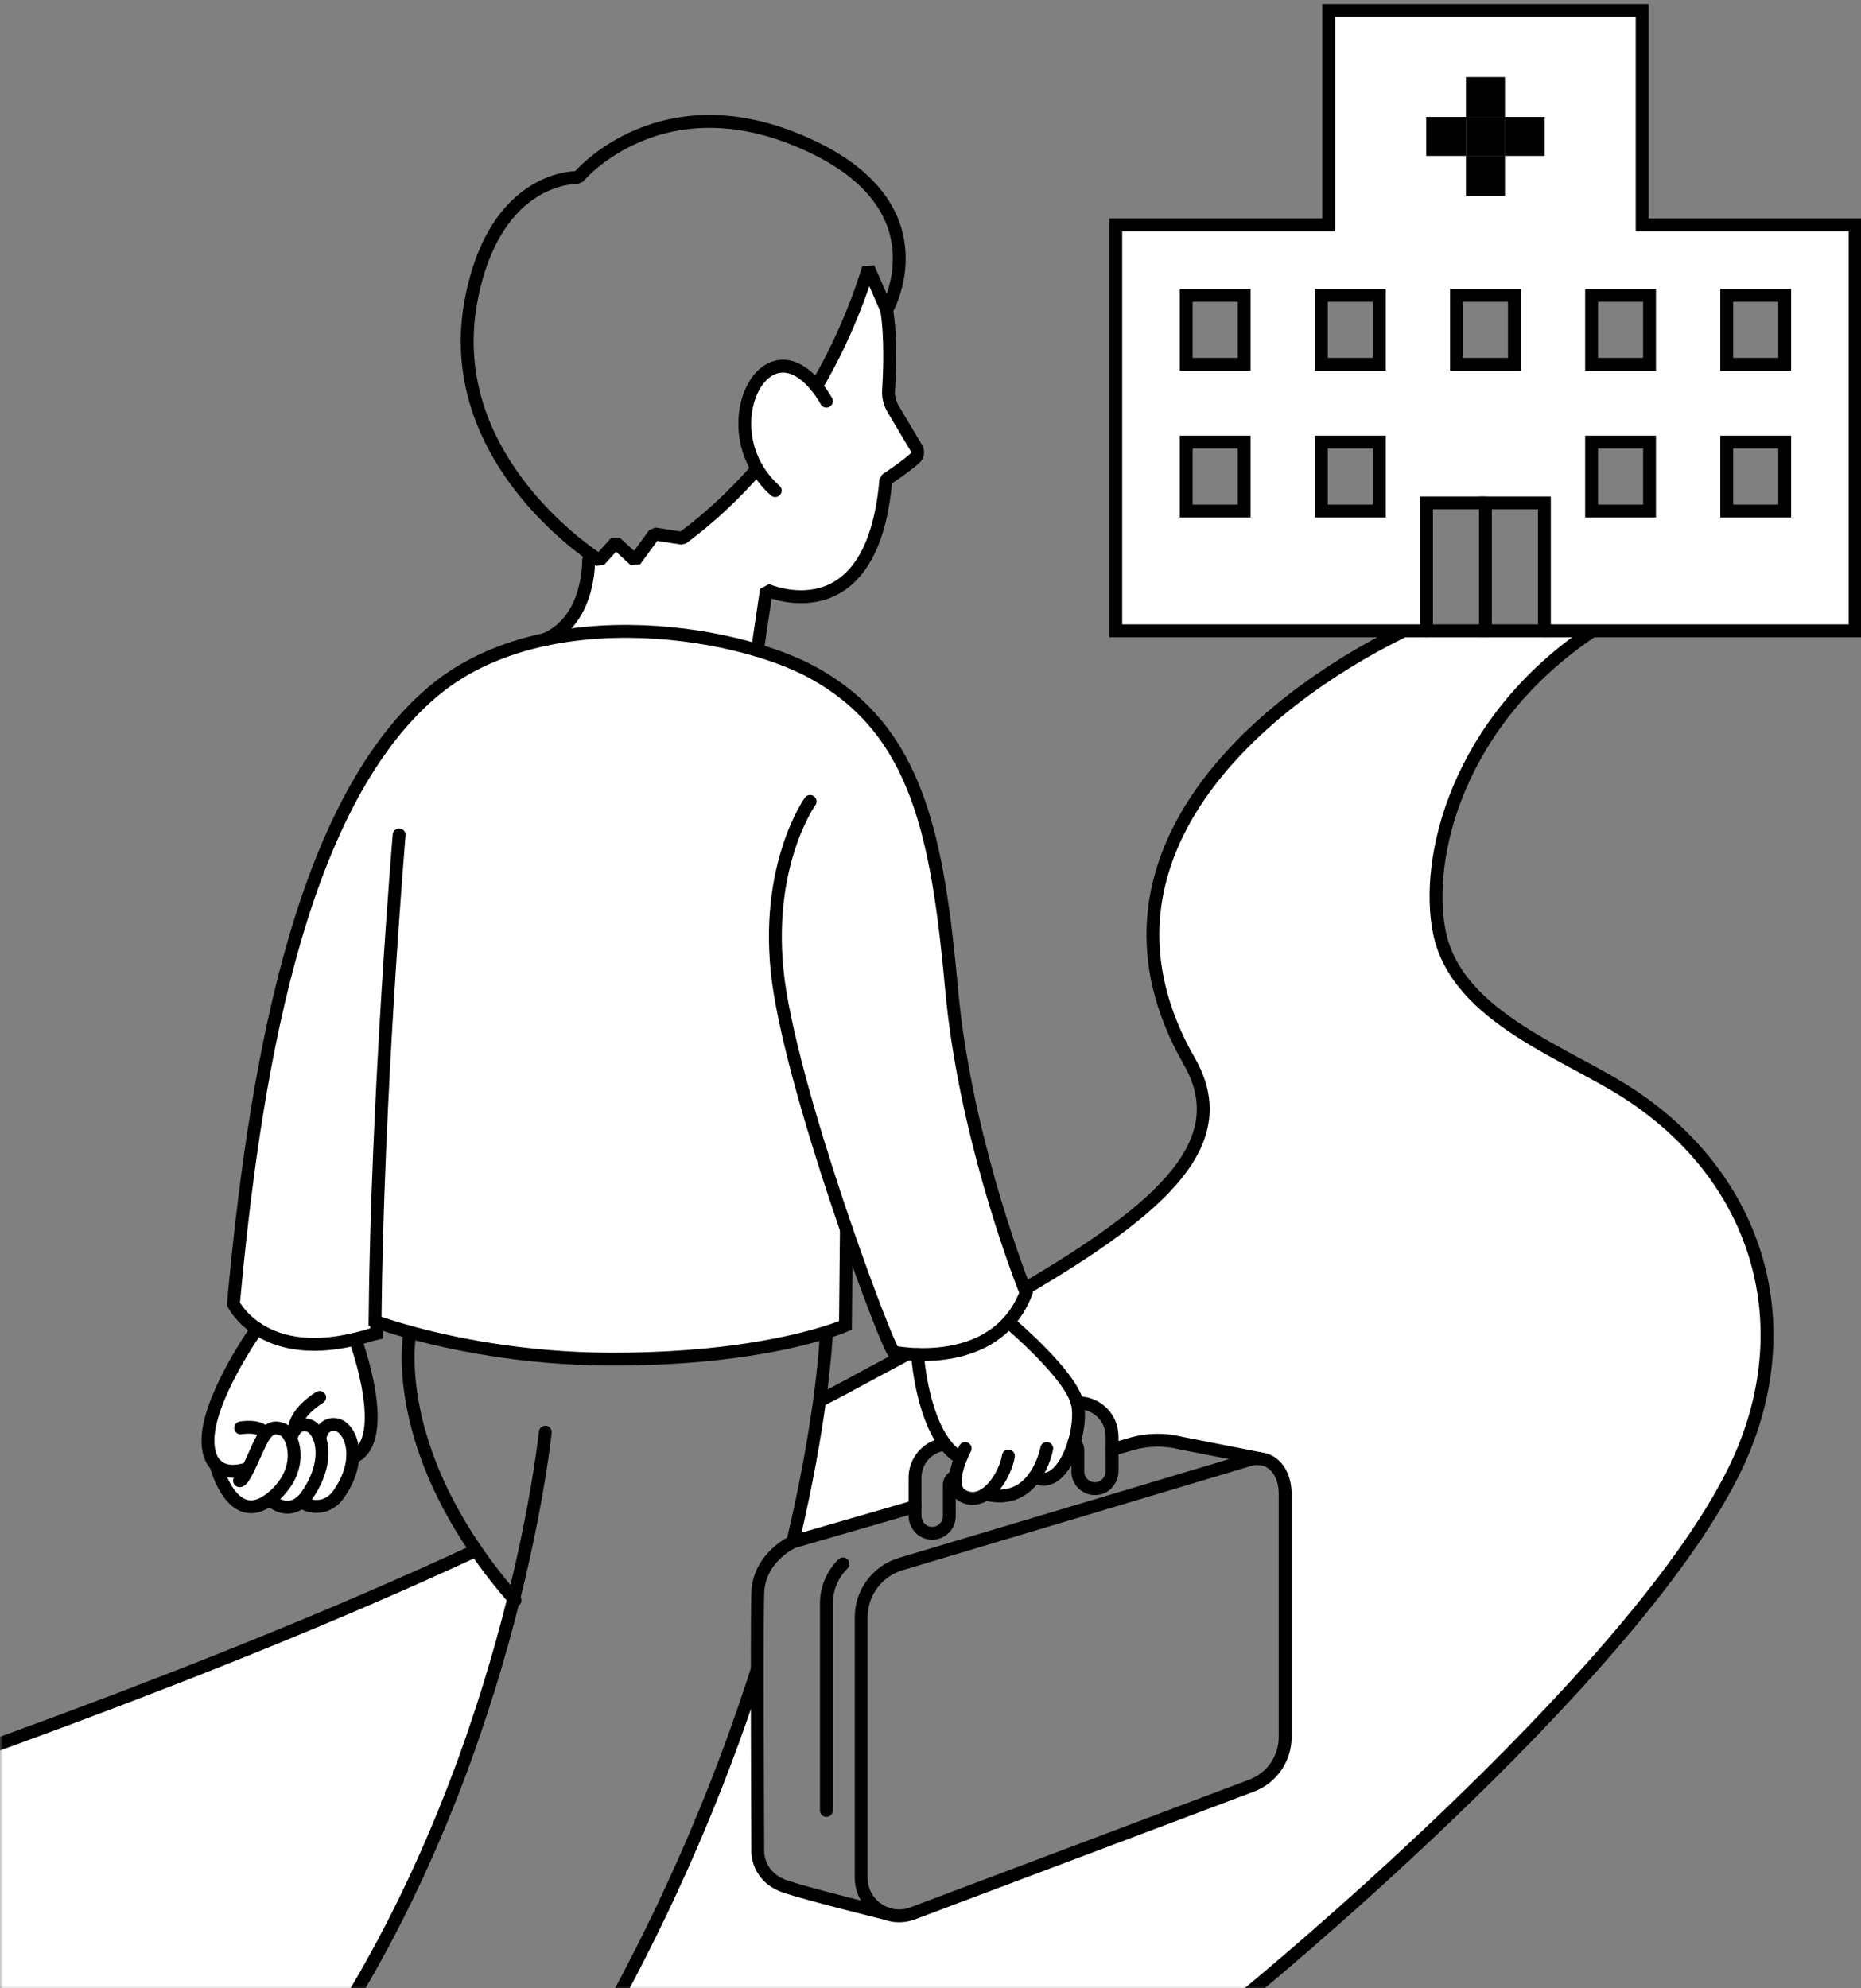
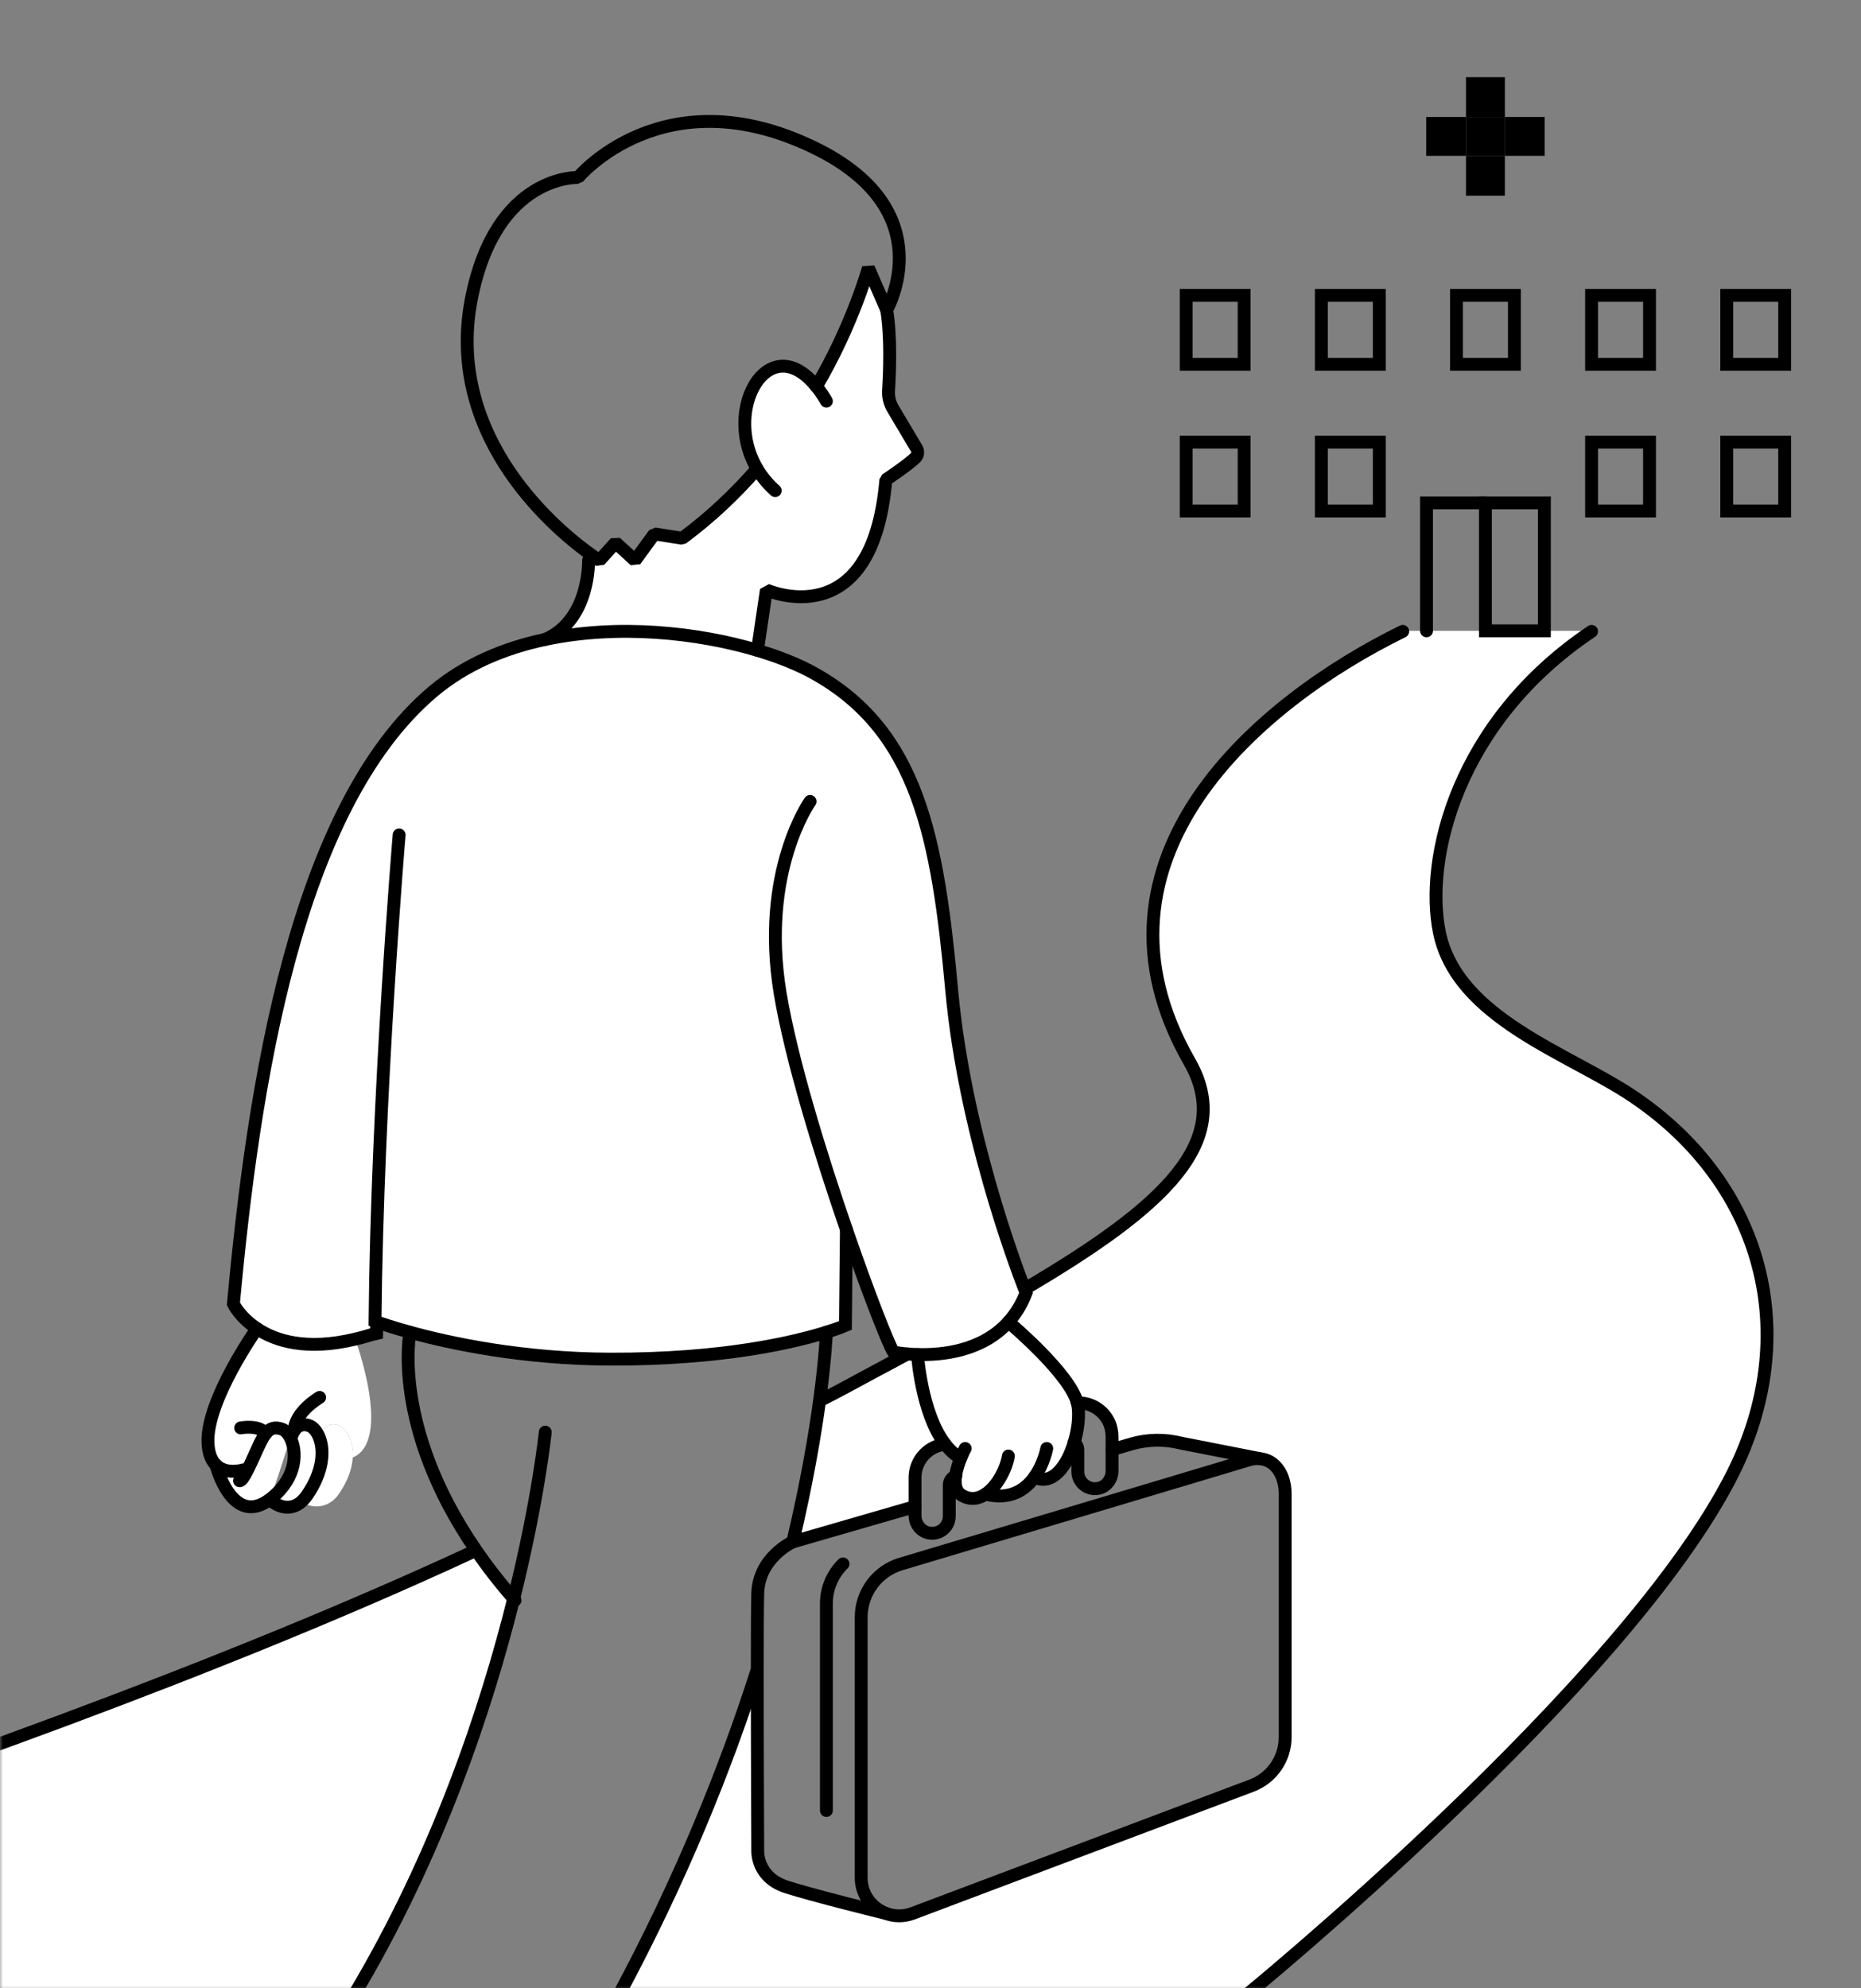
<svg xmlns="http://www.w3.org/2000/svg" width="308" height="329" viewBox="0 0 308 329" fill="none">
  <rect x="0" y="0" width="308" height="329" fill="#808080" stroke="none" />
  <g clip-path="url(#clip0_1019_987)">
    <mask id="mask0_1019_987" style="mask-type:luminance" maskUnits="userSpaceOnUse" x="0" y="-10" width="326" height="340">
      <path d="M325.72 -10H0V329.51H325.72V-10Z" fill="white" />
    </mask>
    <g mask="url(#mask0_1019_987)">
-       <path d="M307.03 37.21V104.38H255.6V83.21H236.09V104.38H184.66V37.21H219.91V1.74H271.78V37.21H307.03ZM295.37 84.55V73.15H285.78V84.55H295.37ZM295.37 60.28V48.87H285.78V60.28H295.37ZM273 84.55V73.15H263.41V84.55H273ZM273 60.28V48.87H263.41V60.28H273ZM255.65 25.79V19.36H249.06V12.77H242.63V19.36H236.04V25.79H242.63V32.38H249.06V25.79H255.65ZM250.64 60.28V48.87H241.05V60.28H250.64ZM228.28 84.55V73.15H218.69V84.55H228.28ZM228.28 60.28V48.87H218.69V60.28H228.28ZM205.91 84.55V73.15H196.32V84.55H205.91ZM205.91 60.28V48.87H196.32V60.28H205.91Z" fill="white" />
      <path d="M270.31 181.451C292 196.081 298.29 220.861 286.78 243.811C269.19 278.841 205.91 330.421 205.91 330.421H102.24C112.79 310.821 120.13 292.441 125.23 276.541H125.33C125.33 289.281 125.41 306.301 125.41 306.301C125.41 306.301 125.22 310.611 130.12 312.211C134.41 313.601 145.89 316.431 146.61 316.601C146.62 316.611 146.63 316.611 146.64 316.611C147.99 317.121 149.53 317.161 151.04 316.601L207.14 295.461C210.49 294.201 212.7 291.001 212.7 287.421V247.171C212.7 244.061 211.06 241.541 208.46 241.361V241.341L195.46 238.791C192.81 238.121 190.03 238.151 187.4 238.881L184.05 239.851V237.871C184.05 237.001 183.9 236.131 183.54 235.341C182.52 233.191 180.41 232.061 178.3 232.131C177.07 227.341 167.31 219.091 166.9 218.751C168.06 217.461 169.06 215.871 169.82 213.921C169.82 213.921 169.73 213.691 169.56 213.261L169.67 213.221C192.79 199.631 204.39 188.811 196.85 175.641C177.62 142.071 208.38 116.101 232.15 104.471V104.381H263.41V104.471C241.05 119.471 235.75 142.151 238.22 154.261C241.14 168.531 259.68 174.281 270.31 181.451Z" fill="white" />
      <path d="M255.65 19.359H249.06V25.789H255.65V19.359Z" fill="black" />
      <path d="M249.06 25.791H242.63V32.381H249.06V25.791Z" fill="black" />
      <path d="M249.06 19.359H242.63V25.789H249.06V19.359Z" fill="black" />
      <path d="M249.06 12.77H242.63V19.36H249.06V12.77Z" fill="black" />
      <path d="M242.63 19.359H236.04V25.789H242.63V19.359Z" fill="black" />
      <path d="M178.3 232.13C178.34 232.27 178.37 232.4 178.39 232.53C178.67 234.25 178.42 236.55 177.77 238.7C176.61 242.57 174.16 245.93 171.21 244.4C169.72 246.49 167.21 248.26 163.11 247.23C161.92 248.03 160.55 248.25 159.16 247.4C158.15 246.78 157.98 245.55 158.15 244.25C158.3 243.14 158.7 241.98 159.07 241.11L158.41 240.92C157.64 240.38 156.95 239.68 156.35 238.87C152.47 233.71 151.85 224.14 151.85 224.14V224.12C156.02 224.25 162.56 223.55 166.9 218.75C167.31 219.09 177.07 227.34 178.3 232.13Z" fill="white" />
      <path d="M166.9 218.75C162.56 223.55 156.02 224.25 151.85 224.12C151.24 224.11 150.68 224.08 150.19 224.03C148.76 223.91 147.87 223.73 147.87 223.73C147.11 222.58 143.77 214.16 140.08 203.44L139.92 219.32C139.92 219.32 138.88 219.78 136.77 220.43C131.52 222.08 119.66 224.94 101.04 224.89C86.48 224.85 74.53 222.27 67.85 220.44C64.96 219.64 63.06 218.99 62.36 218.74L61.46 220.85C60.54 221.14 59.65 221.38 58.79 221.58C50.71 223.52 45.59 221.88 42.53 219.84C39.69 217.97 38.63 215.75 38.63 215.75C41.95 179.61 48.94 133.61 71.66 114.43C76.93 109.98 83.4 107.25 90.24 105.8C102.3 103.24 115.5 104.66 125.36 107.61C129.11 108.73 132.37 110.07 134.9 111.5C151.89 121.08 155.18 138.43 157.51 163.87C159.62 186.87 167.98 209.19 169.56 213.26C169.73 213.69 169.82 213.92 169.82 213.92C169.06 215.87 168.06 217.46 166.9 218.75Z" fill="white" />
      <path d="M156.35 238.869L155.32 239.199C153.01 239.929 151.44 242.069 151.44 244.489V249.279L131.21 255.129C133.5 245.489 134.86 237.499 135.66 231.619L135.88 231.649C138.98 230.109 141.92 228.439 145.53 226.519C147.1 225.679 148.66 224.849 150.19 224.029C150.68 224.079 151.24 224.109 151.85 224.119V224.139C151.85 224.139 152.47 233.709 156.35 238.869Z" fill="white" />
      <path d="M135.11 63.94C141.04 53.94 143.72 44.34 143.72 44.34L146.75 51.28C147.49 55.71 147.24 61.75 147.06 64.6C146.99 65.66 147.25 66.72 147.8 67.64L151.7 74.2C152 74.71 151.92 75.36 151.48 75.77C150 77.15 146.61 79.39 146.61 79.39C144.39 105.55 126.84 97.61 126.84 97.61L125.36 107.61C115.5 104.66 102.3 103.24 90.24 105.8C97.7 102.57 97.41 92.73 97.41 92.73L98.04 91.94C98.79 92.46 99.22 92.73 99.22 92.73L101.88 89.78L105.1 92.73L108.31 88.34L112.91 89.06C117.67 85.55 121.77 81.61 125.29 77.58H125.31C121.22 70.67 123.81 62.14 128.3 60.78C131.13 59.93 133.59 62.07 135.11 63.94Z" fill="white" />
      <path d="M85.02 264.53C80.54 282.52 72.48 306.94 58.4 330.42H-129.74C-129.74 330.42 -5.15 295.52 78.48 256.67L78.76 256.48C80.55 259.09 82.62 261.78 85.02 264.53Z" fill="white" />
      <path d="M43.95 237.24C43.64 237.63 43.349 238.15 43.029 238.8C42.429 240.04 41.669 241.85 40.989 243.19L40.249 243.21C40.249 243.21 37.459 244.1 35.739 242.4C35.02 241.69 34.48 240.53 34.42 238.66C34.17 231.63 42.529 219.84 42.529 219.84C45.59 221.88 50.71 223.52 58.79 221.58C58.79 221.58 64.99 238.35 58.4 241.16H58.38C58.56 238.21 57.169 236.2 55.959 235.82C54.59 235.4 53.309 236.04 52.959 237.89L52.87 237.92C52.45 236.8 51.78 236.08 51.11 235.87C49.76 235.45 48.67 236.14 48.2 237.89L48.059 237.93C47.679 237.17 47.179 236.65 46.69 236.48C45.489 236.06 44.7 236.28 43.95 237.24Z" fill="white" />
      <path d="M55.96 235.821C57.17 236.201 58.56 238.211 58.38 241.161C58.28 242.901 57.63 244.971 56.07 247.221C54.36 249.701 51.56 249.651 49.87 248.491C50.19 248.211 50.51 247.851 50.81 247.421C53.54 243.471 53.66 240.011 52.87 237.921L52.96 237.891C53.31 236.041 54.59 235.401 55.96 235.821Z" fill="white" />
      <path d="M49.87 248.49C48.13 249.99 46.14 249.43 44.68 248.17L44.63 248.11C44.75 248.02 44.87 247.929 44.99 247.829C49.22 244.359 49.15 240.13 48.06 237.93L48.2 237.89C48.67 236.14 49.76 235.45 51.11 235.87C51.78 236.08 52.45 236.8 52.87 237.92C53.66 240.01 53.54 243.47 50.81 247.42C50.51 247.85 50.19 248.21 49.87 248.49Z" fill="white" />
-       <path d="M40.99 243.191C41.67 241.851 42.43 240.041 43.03 238.801C43.35 238.151 43.64 237.631 43.95 237.241C44.7 236.281 45.49 236.061 46.69 236.481C47.18 236.651 47.68 237.171 48.06 237.931C49.15 240.131 49.22 244.361 44.99 247.831C44.87 247.931 44.75 248.021 44.63 248.111C38.37 252.791 35.74 242.401 35.74 242.401C37.46 244.101 40.25 243.211 40.25 243.211L40.99 243.191Z" fill="white" />
+       <path d="M40.99 243.191C41.67 241.851 42.43 240.041 43.03 238.801C43.35 238.151 43.64 237.631 43.95 237.241C44.7 236.281 45.49 236.061 46.69 236.481C47.18 236.651 47.68 237.171 48.06 237.931C44.87 247.931 44.75 248.021 44.63 248.111C38.37 252.791 35.74 242.401 35.74 242.401C37.46 244.101 40.25 243.211 40.25 243.211L40.99 243.191Z" fill="white" />
      <path d="M134.07 132.61C134.07 132.61 125.79 144.19 129.11 164.3C130.91 175.16 135.75 190.88 140.08 203.44C143.77 214.16 147.11 222.58 147.87 223.73C147.87 223.73 148.76 223.91 150.19 224.03C150.68 224.08 151.24 224.11 151.85 224.12C156.02 224.25 162.56 223.55 166.9 218.75C168.06 217.46 169.06 215.87 169.82 213.92C169.82 213.92 169.73 213.69 169.56 213.26C167.98 209.19 159.62 186.87 157.51 163.87C155.18 138.43 151.89 121.08 134.9 111.5C132.37 110.07 129.11 108.73 125.36 107.61C115.5 104.66 102.3 103.24 90.24 105.8C83.4 107.25 76.93 109.98 71.66 114.43C48.94 133.61 41.95 179.61 38.63 215.75C38.63 215.75 39.69 217.97 42.53 219.84C45.59 221.88 50.71 223.52 58.79 221.58C59.65 221.38 60.54 221.14 61.46 220.85L62.33 220.64L62.36 218.74" stroke="black" stroke-width="2.13" stroke-linecap="round" />
      <path d="M66.059 138.15C66.059 138.15 62.409 181.38 62.069 218.63C62.069 218.63 62.169 218.67 62.359 218.74C63.059 218.99 64.959 219.64 67.849 220.44C74.529 222.27 86.479 224.85 101.039 224.89C119.659 224.94 131.519 222.08 136.769 220.43C138.879 219.78 139.919 219.32 139.919 219.32L140.079 203.44" stroke="black" stroke-width="2.13" stroke-linecap="round" />
      <path d="M97.41 92.731C97.41 92.731 97.7 102.57 90.24 105.8" stroke="black" stroke-width="2.13" stroke-linecap="round" stroke-linejoin="bevel" />
      <path d="M125.359 107.609L126.839 97.609C126.839 97.609 144.389 105.549 146.609 79.389C146.609 79.389 149.999 77.149 151.479 75.769C151.919 75.359 151.999 74.709 151.699 74.199L147.799 67.639C147.249 66.719 146.989 65.659 147.059 64.599C147.239 61.749 147.489 55.709 146.749 51.279" stroke="black" stroke-width="2.13" stroke-linecap="round" stroke-linejoin="bevel" />
      <path d="M125.289 77.581C121.769 81.611 117.669 85.551 112.909 89.061L108.309 88.341L105.099 92.731L101.879 89.781L99.219 92.731C99.219 92.731 98.789 92.461 98.039 91.941C92.969 88.371 73.419 72.921 78.019 49.431C82.069 28.761 95.669 29.371 95.669 29.371C95.669 29.371 109.719 12.391 134.619 24.371C156.269 34.781 146.749 51.281 146.749 51.281L143.719 44.341C143.719 44.341 141.039 53.941 135.109 63.941" stroke="black" stroke-width="2.13" stroke-linecap="round" stroke-linejoin="bevel" />
      <path d="M136.77 66.38C136.77 66.38 136.16 65.22 135.11 63.94C133.59 62.07 131.13 59.93 128.3 60.78C123.81 62.14 121.22 70.67 125.31 77.57C126.07 78.85 127.05 80.07 128.3 81.18" stroke="black" stroke-width="2.13" stroke-linecap="round" stroke-linejoin="bevel" />
      <path d="M125.23 276.541C120.13 292.441 112.79 310.821 102.24 330.421" stroke="black" stroke-width="2.13" stroke-linecap="round" />
      <path d="M136.77 220.439C136.77 220.439 136.63 224.459 135.66 231.619C134.86 237.499 133.5 245.489 131.21 255.129" stroke="black" stroke-width="2.13" stroke-linecap="round" />
      <path d="M90.239 236.971C90.239 236.971 89.129 248.051 85.019 264.531C80.539 282.521 72.479 306.941 58.399 330.421" stroke="black" stroke-width="2.13" stroke-linecap="round" />
      <path d="M67.85 220.439C67.85 220.439 64.68 235.969 78.76 256.479C80.549 259.089 82.62 261.779 85.019 264.529C85.09 264.619 85.159 264.699 85.24 264.789" stroke="black" stroke-width="2.13" stroke-linecap="round" />
      <path d="M42.529 219.84C42.529 219.84 34.17 231.63 34.42 238.66C34.48 240.53 35.02 241.69 35.739 242.4C37.459 244.1 40.249 243.21 40.249 243.21" stroke="black" stroke-width="2.13" stroke-linecap="round" />
      <path d="M35.74 242.401C35.74 242.401 38.37 252.791 44.63 248.111C44.75 248.021 44.87 247.931 44.99 247.831C49.22 244.361 49.15 240.131 48.06 237.931C47.68 237.171 47.18 236.651 46.69 236.481C45.49 236.061 44.7 236.281 43.95 237.241C43.64 237.631 43.35 238.151 43.03 238.801C42.43 240.041 41.67 241.851 40.99 243.191C40.44 244.291 39.94 245.081 39.64 245.001" stroke="black" stroke-width="2.13" stroke-linecap="round" />
      <path d="M44.68 248.17C46.14 249.43 48.13 249.99 49.87 248.49C50.19 248.21 50.51 247.85 50.81 247.42C53.54 243.47 53.66 240.01 52.87 237.92C52.45 236.8 51.78 236.08 51.11 235.87C49.76 235.45 48.67 236.14 48.2 237.89" stroke="black" stroke-width="2.13" stroke-linecap="round" />
-       <path d="M49.85 248.481C49.85 248.481 49.86 248.491 49.87 248.491C51.56 249.651 54.36 249.701 56.07 247.221C57.63 244.971 58.28 242.901 58.38 241.161C58.56 238.211 57.17 236.201 55.96 235.821C54.59 235.401 53.31 236.041 52.96 237.891" stroke="black" stroke-width="2.13" stroke-linecap="round" />
      <path d="M39.83 236.271C39.83 236.271 42.95 235.671 43.95 237.241" stroke="black" stroke-width="2.13" stroke-linecap="round" />
      <path d="M52.9 231.221C52.9 231.221 48.78 233.621 48.71 236.701" stroke="black" stroke-width="2.13" stroke-linecap="round" />
-       <path d="M58.789 221.58C58.789 221.58 64.989 238.35 58.399 241.16" stroke="black" stroke-width="2.13" stroke-linecap="round" />
      <path d="M151.85 224.141C151.85 224.141 152.47 233.711 156.35 238.871C156.95 239.681 157.64 240.381 158.41 240.921" stroke="black" stroke-width="2.13" stroke-linecap="round" />
      <path d="M159.739 239.67C159.739 239.67 159.419 240.25 159.069 241.11C158.699 241.98 158.299 243.14 158.149 244.25C157.979 245.55 158.149 246.78 159.159 247.4C160.549 248.25 161.919 248.03 163.109 247.23C165.049 245.92 166.529 243.09 166.889 240.92" stroke="black" stroke-width="2.13" stroke-linecap="round" />
      <path d="M173.239 239.67C173.239 239.67 172.779 242.21 171.209 244.4C169.719 246.49 167.209 248.26 163.109 247.23" stroke="black" stroke-width="2.13" stroke-linecap="round" />
      <path d="M166.89 218.74H166.9C167.31 219.09 177.07 227.34 178.3 232.13C178.34 232.27 178.37 232.4 178.39 232.53C178.67 234.25 178.42 236.55 177.77 238.7C176.61 242.57 174.16 245.93 171.21 244.4" stroke="black" stroke-width="2.13" stroke-linecap="round" />
      <path d="M245.84 83.211H236.09V104.381" stroke="black" stroke-width="2.13" stroke-linecap="round" />
      <path d="M250.64 48.871H241.05V60.281H250.64V48.871Z" stroke="black" stroke-width="2.13" stroke-linecap="round" />
      <path d="M228.279 48.871H218.689V60.281H228.279V48.871Z" stroke="black" stroke-width="2.13" stroke-linecap="round" />
      <path d="M205.909 48.871H196.319V60.281H205.909V48.871Z" stroke="black" stroke-width="2.13" stroke-linecap="round" />
      <path d="M228.279 73.15H218.689V84.55H228.279V73.15Z" stroke="black" stroke-width="2.13" stroke-linecap="round" />
      <path d="M205.909 73.15H196.319V84.55H205.909V73.15Z" stroke="black" stroke-width="2.13" stroke-linecap="round" />
-       <path d="M255.6 104.38H263.41H307.03V37.21H271.78V1.74H245.84H219.91V37.21H184.66V104.38H232.15H236.09H245.84" stroke="black" stroke-width="2.13" stroke-linecap="round" />
      <path d="M255.6 83.211H245.84V104.381H255.6V83.211Z" stroke="black" stroke-width="2.13" stroke-linecap="round" />
      <path d="M273 48.871H263.41V60.281H273V48.871Z" stroke="black" stroke-width="2.13" stroke-linecap="round" />
      <path d="M295.369 48.871H285.779V60.281H295.369V48.871Z" stroke="black" stroke-width="2.13" stroke-linecap="round" />
      <path d="M273 73.15H263.41V84.55H273V73.15Z" stroke="black" stroke-width="2.13" stroke-linecap="round" />
      <path d="M295.369 73.15H285.779V84.55H295.369V73.15Z" stroke="black" stroke-width="2.13" stroke-linecap="round" />
      <path d="M263.41 104.471C241.05 119.471 235.75 142.151 238.22 154.261C241.14 168.531 259.68 174.281 270.31 181.451C292 196.081 298.29 220.861 286.78 243.811C269.19 278.841 205.91 330.421 205.91 330.421" stroke="black" stroke-width="2.13" stroke-linecap="round" />
      <path d="M78.48 256.67C-5.15 295.52 -129.74 330.42 -129.74 330.42" stroke="black" stroke-width="2.13" stroke-linecap="round" />
      <path d="M150.19 224.029C148.66 224.849 147.1 225.679 145.53 226.519C141.92 228.439 138.98 230.109 135.88 231.649" stroke="black" stroke-width="2.13" stroke-linecap="round" />
      <path d="M232.15 104.471C208.38 116.101 177.62 142.071 196.85 175.641C204.39 188.811 192.79 199.631 169.67 213.221" stroke="black" stroke-width="2.13" stroke-linecap="round" />
      <path d="M184.05 239.85L187.4 238.88C190.03 238.15 192.81 238.12 195.46 238.79L208.46 241.34" stroke="black" stroke-width="2.13" stroke-linecap="round" />
      <path d="M146.61 316.599C145.89 316.429 134.41 313.599 130.12 312.209C125.22 310.609 125.41 306.299 125.41 306.299C125.41 306.299 125.33 289.279 125.33 276.539C125.33 270.579 125.35 265.559 125.41 263.649C125.57 257.669 131.21 255.129 131.21 255.129L151.44 249.279" stroke="black" stroke-width="2.13" stroke-linecap="round" />
      <path d="M208.459 241.359C207.909 241.309 207.309 241.379 206.669 241.569L182.779 248.719L149.059 258.799C145.189 259.969 142.529 263.539 142.529 267.589V310.709C142.529 313.489 144.279 315.719 146.609 316.599C146.619 316.609 146.629 316.609 146.639 316.609C147.989 317.119 149.529 317.159 151.039 316.599L207.139 295.459C210.489 294.199 212.699 290.999 212.699 287.419V247.169C212.699 244.059 211.059 241.539 208.459 241.359Z" stroke="black" stroke-width="2.13" stroke-linecap="round" />
      <path d="M139.52 258.77C137.8 260.46 136.77 262.8 136.77 265.33V299.57" stroke="black" stroke-width="2.13" stroke-linecap="round" />
      <path d="M158.179 244.241C158.179 244.241 158.159 244.251 158.149 244.251C157.539 244.461 157.109 245.041 157.109 245.701V250.871C157.109 252.621 155.529 254.001 153.719 253.651C152.369 253.391 151.439 252.141 151.439 250.771V244.491C151.439 242.071 153.009 239.931 155.319 239.201L156.349 238.871" stroke="black" stroke-width="2.13" stroke-linecap="round" />
      <path d="M178.28 232.13H178.3C180.41 232.06 182.52 233.19 183.54 235.34C183.9 236.13 184.05 237 184.05 237.87V243.39C184.05 244.67 183.23 245.85 182.03 246.21C181.95 246.23 181.86 246.25 181.78 246.27C179.96 246.62 178.38 245.24 178.38 243.49V239.93C178.38 239.42 178.14 238.99 177.77 238.7C177.77 238.7 177.763 238.697 177.75 238.69" stroke="black" stroke-width="2.13" stroke-linecap="round" />
    </g>
  </g>
  <defs>
    <clipPath id="clip0_1019_987">
      <rect width="308" height="329" fill="white" />
    </clipPath>
  </defs>
</svg>